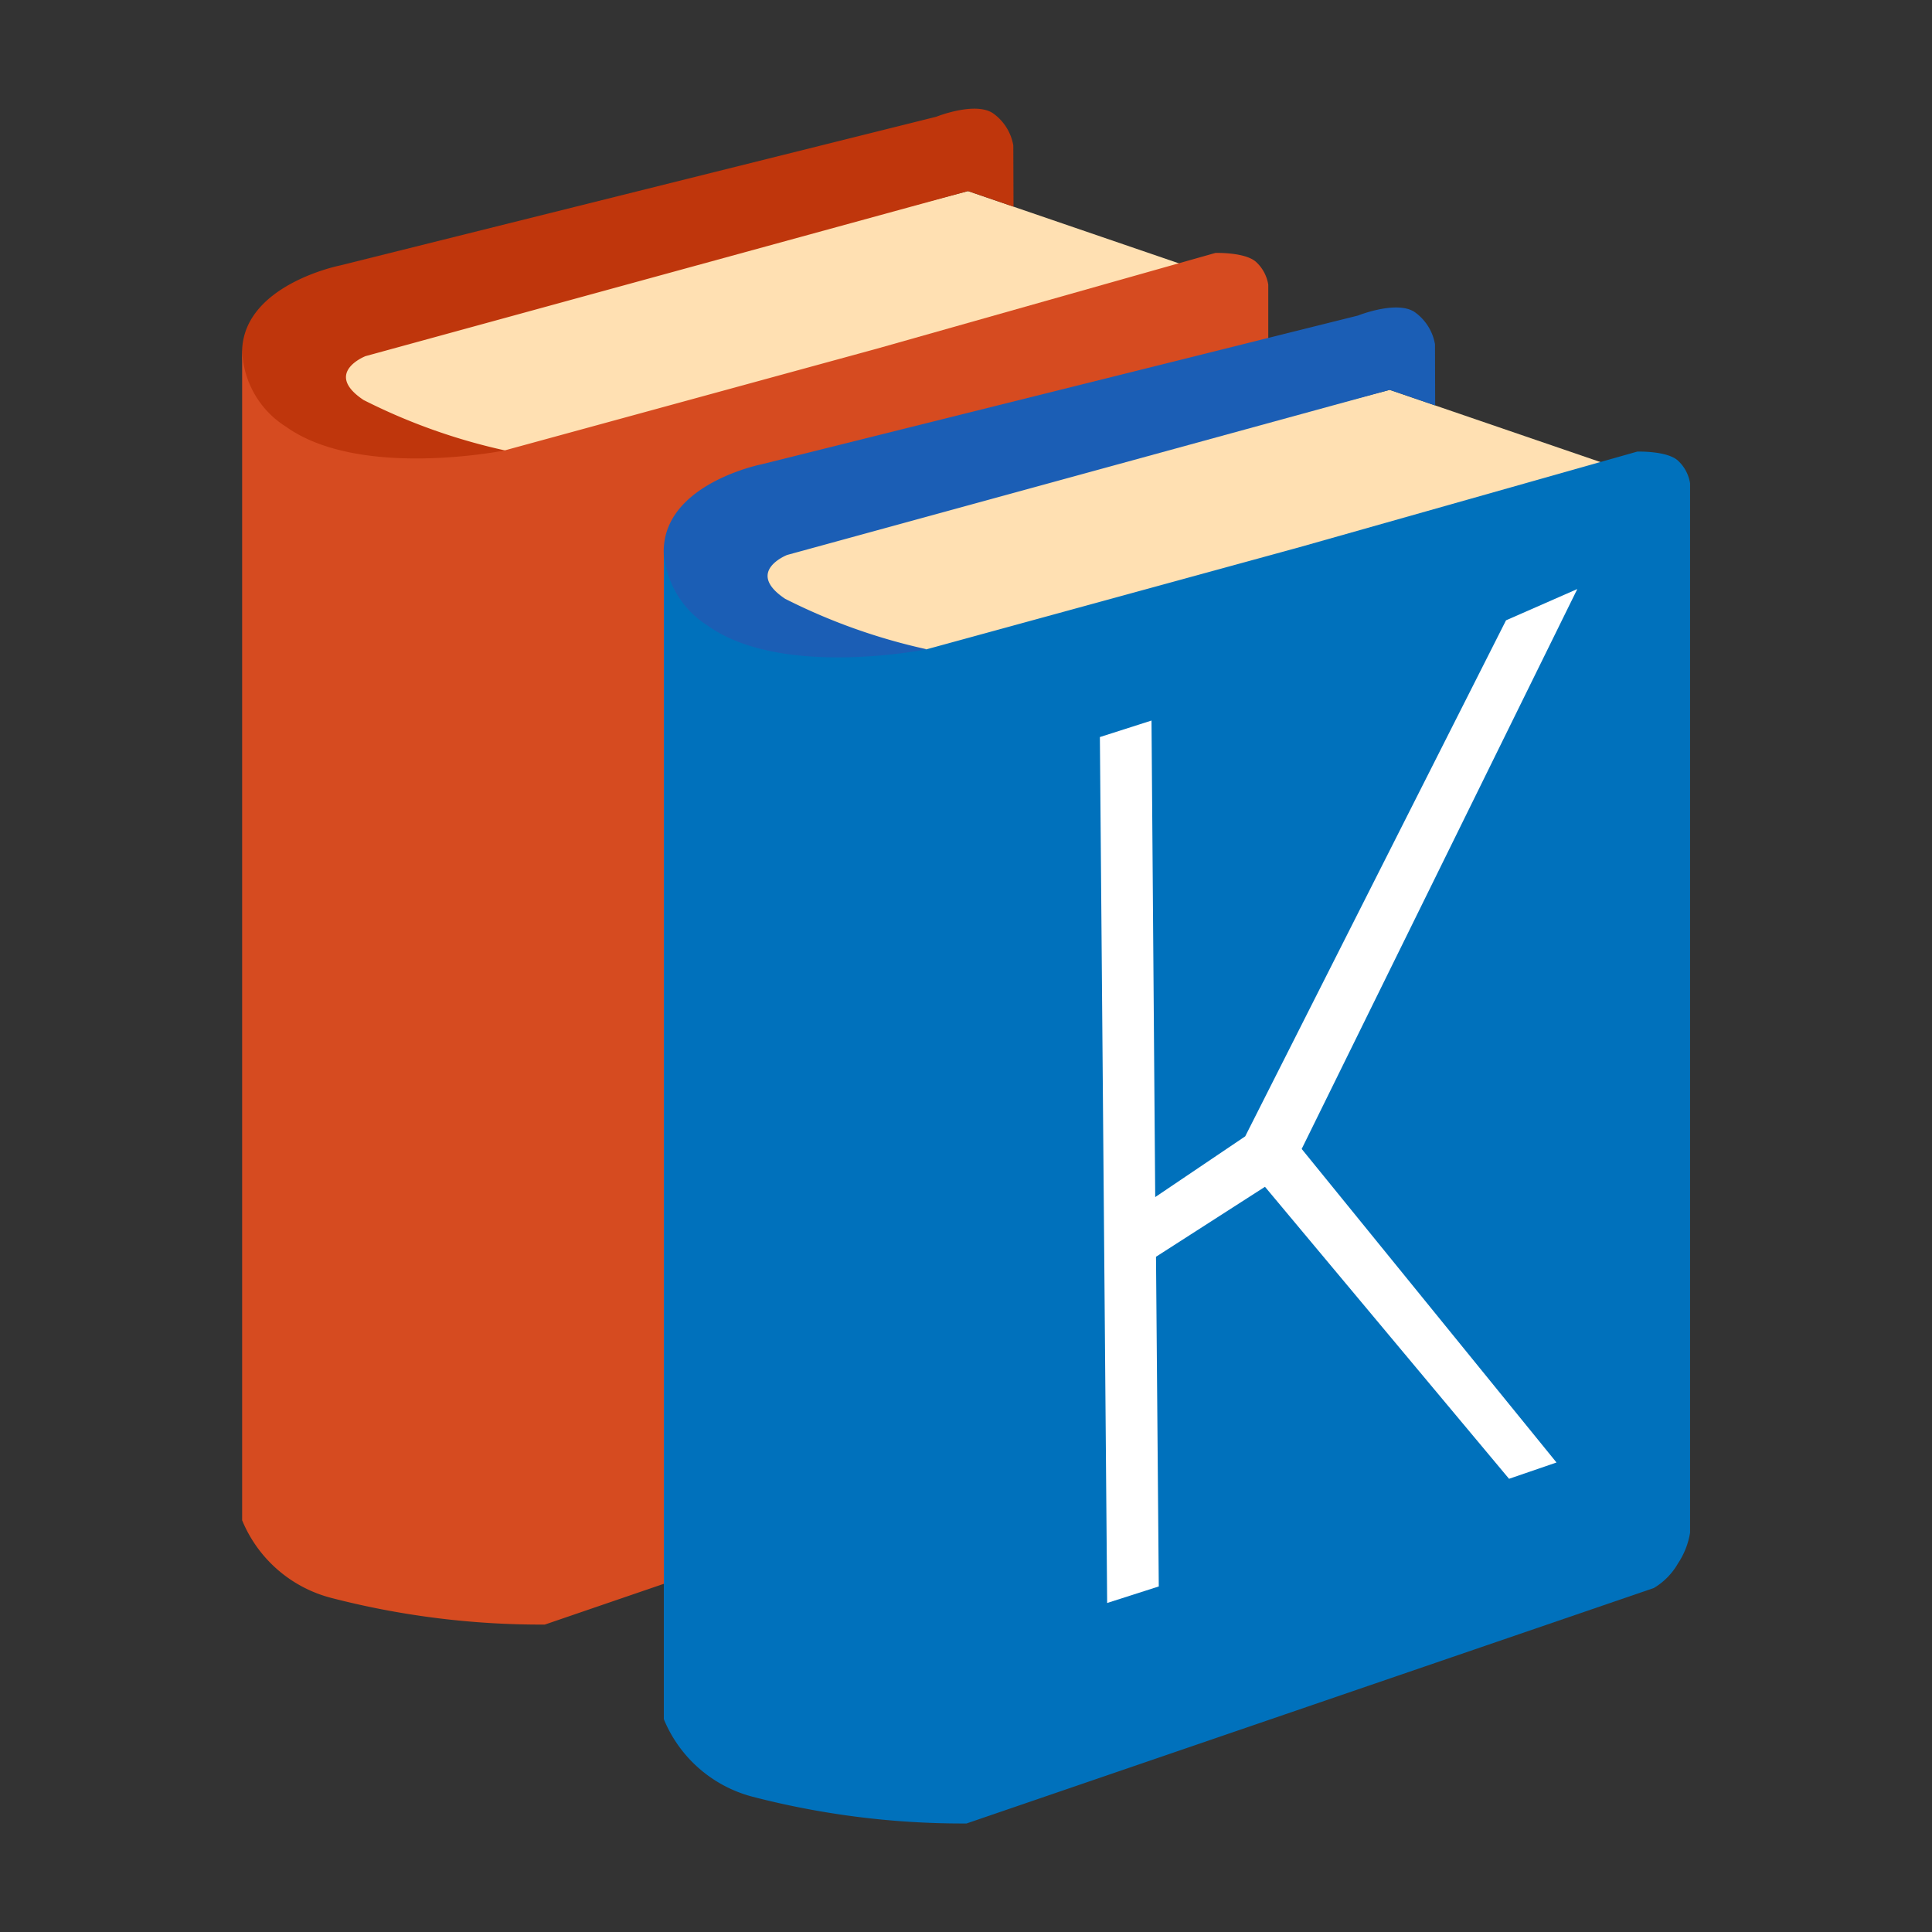
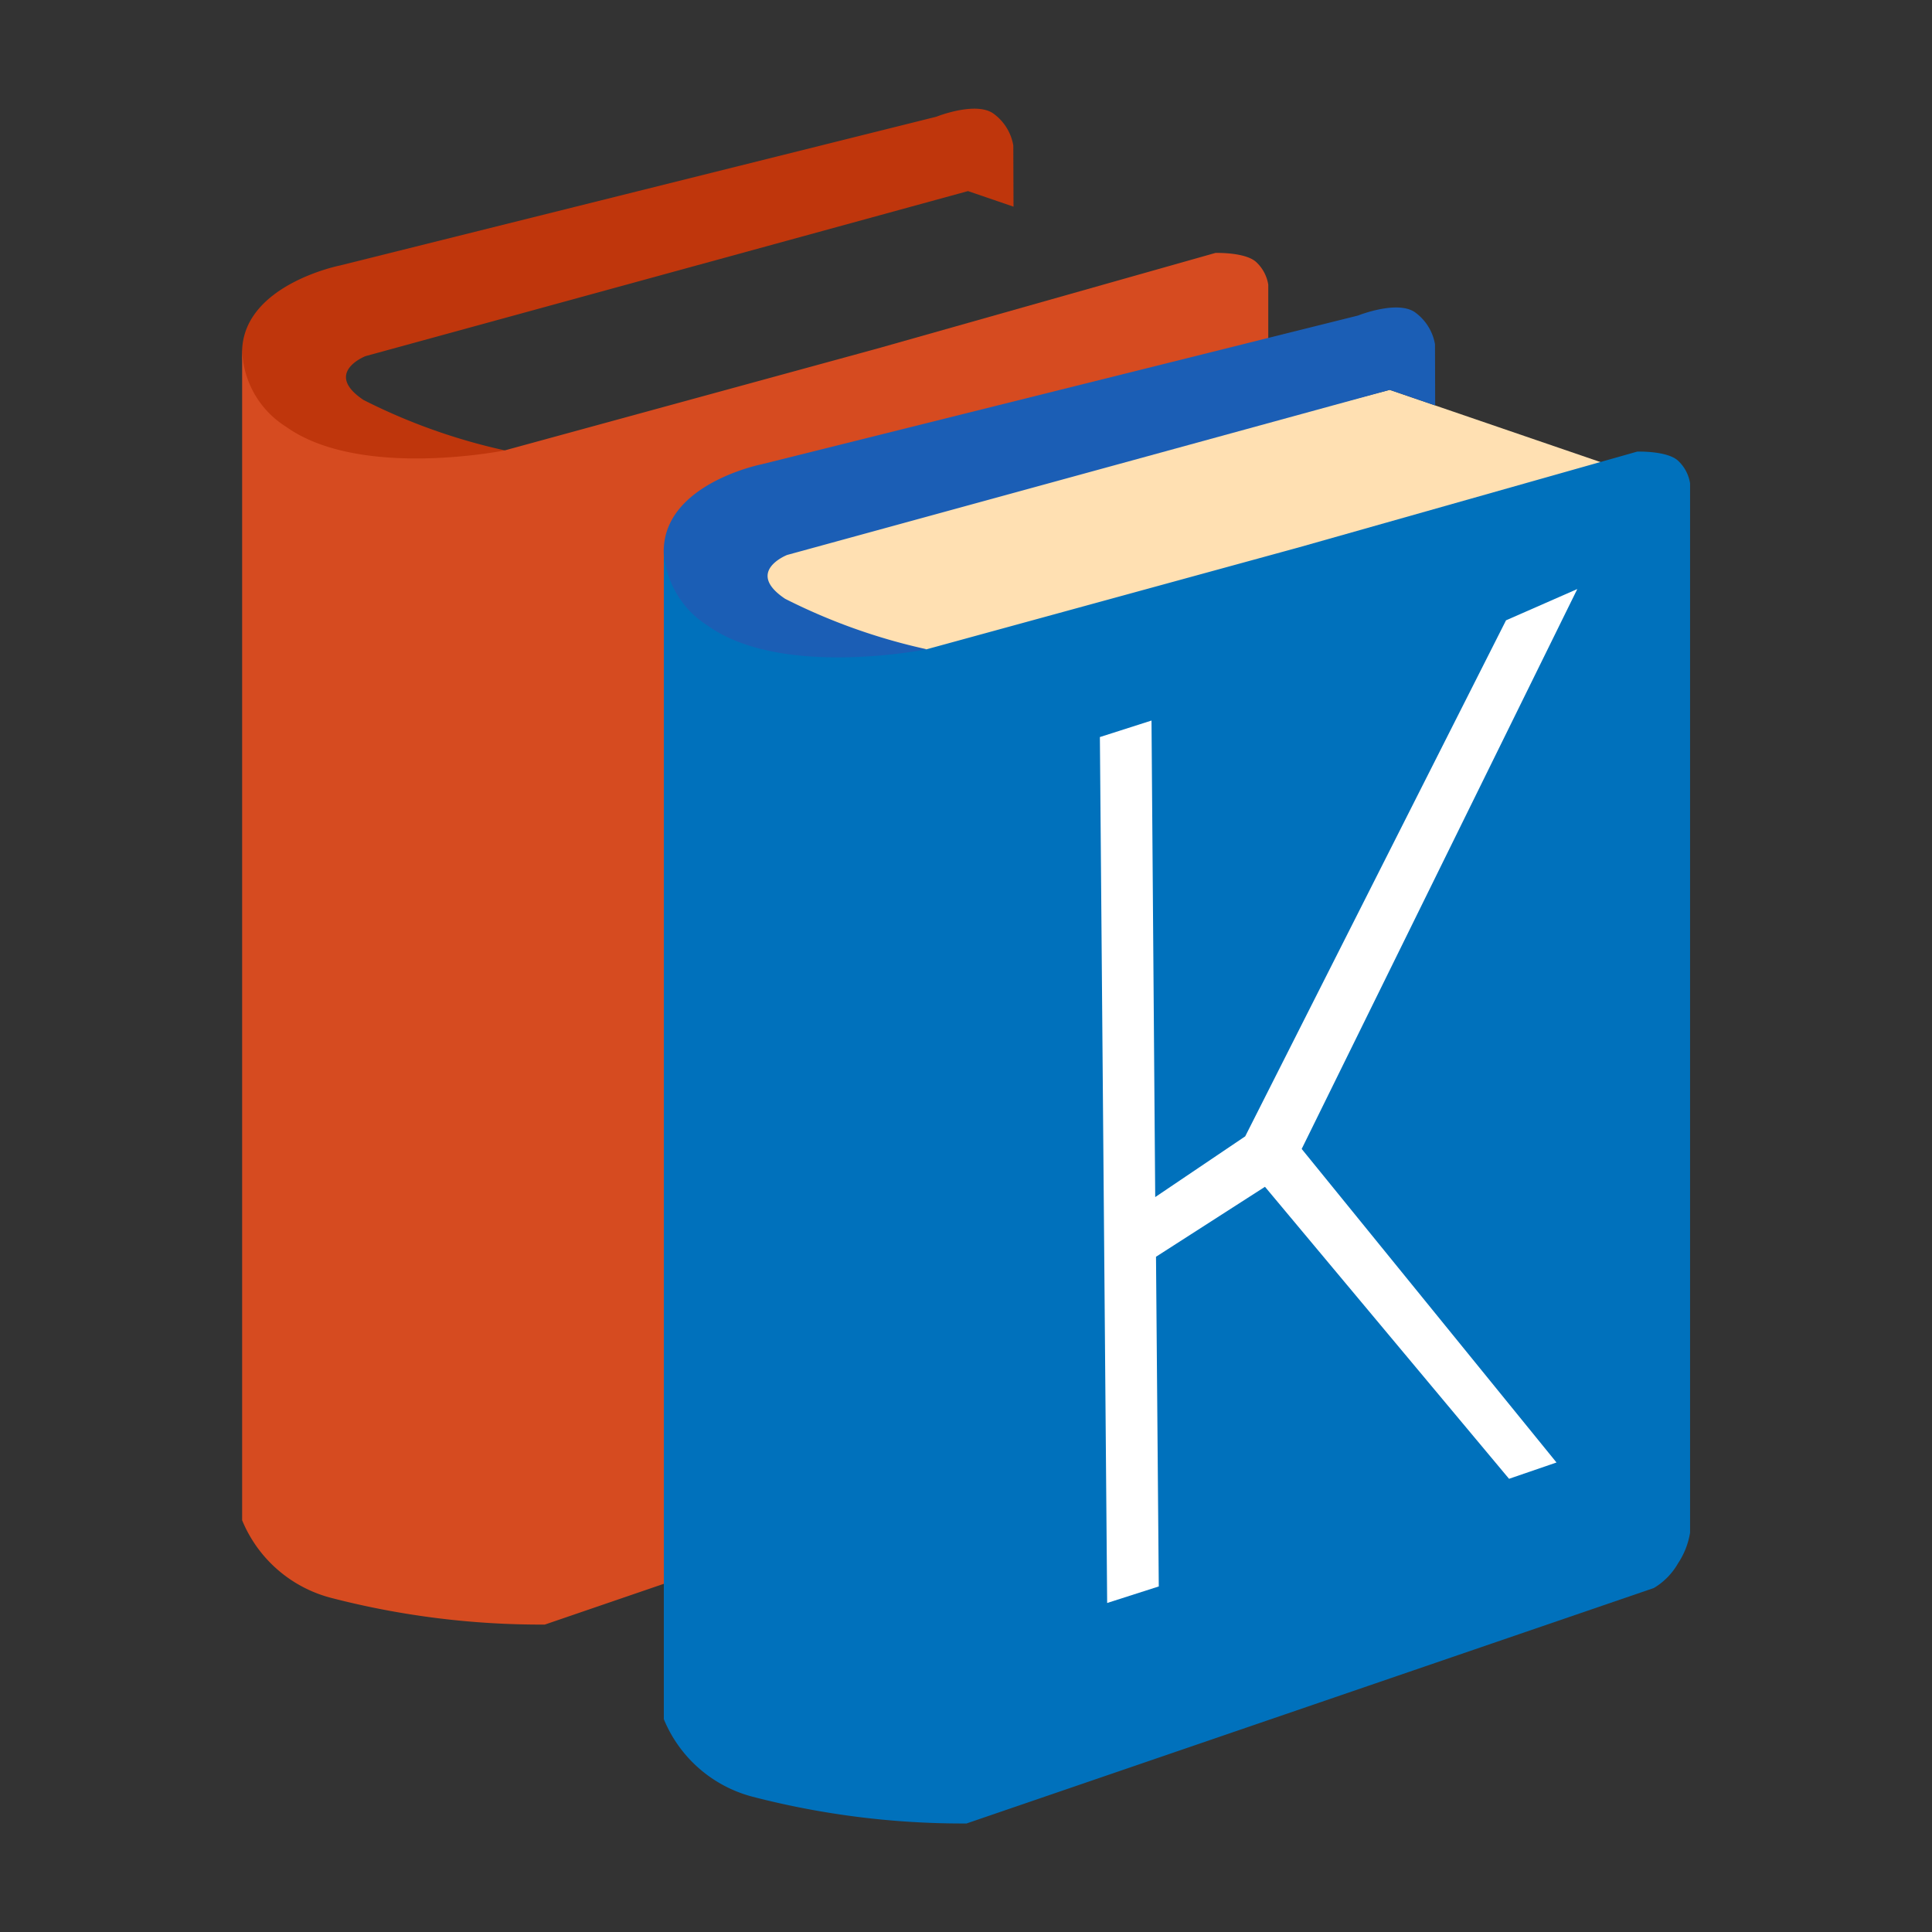
<svg xmlns="http://www.w3.org/2000/svg" id="knowledge_articles" data-name="knowledge articles" width="64" height="64" viewBox="0 0 64 64">
  <rect x="0" y="0" width="64" height="64" fill="#333333" stroke="none" />
  <defs>
    <clipPath id="clip-path">
      <rect id="Rectangle_1134" data-name="Rectangle 1134" width="58" height="58" transform="translate(0.12 0.12)" fill="none" stroke="#707070" stroke-width="1" />
    </clipPath>
  </defs>
  <rect id="Rectangle_2434" data-name="Rectangle 2434" width="64" height="64" fill="none" />
  <g id="knowledage_icon" transform="translate(2.88 2.88)">
    <g id="knowledage" clip-path="url(#clip-path)">
      <g id="automation" transform="translate(5.138 0.721)">
        <g id="Group_2426" data-name="Group 2426">
          <g id="Group_2422" data-name="Group 2422">
            <g id="Group_2420" data-name="Group 2420">
-               <path id="Path_799" data-name="Path 799" d="M41.932,9.922l-7.589-2.6L12.231,13.144l5.633,3.434Z" transform="translate(-10.295 -4.593)" fill="#ffe0b2" />
              <path id="Path_800" data-name="Path 800" d="M34.411,7.418l1.508.516-.007-2.028a1.648,1.648,0,0,0-.634-1.038c-.575-.45-1.917.087-1.917.087L13.6,9.884S8.508,10.9,11.1,14.8c2.947,4.441,7.969,1.208,7.969,1.208a19.716,19.716,0,0,1-4.683-1.671c-1.343-.9.066-1.451.066-1.451Z" transform="translate(-10.363 -4.689)" fill="#bf360c" />
              <path id="Path_801" data-name="Path 801" d="M31.38,12.475,19.065,15.841s-4.792.968-7.243-.783a3.1,3.1,0,0,1-1.456-2.576v38.8a4.379,4.379,0,0,0,2.941,2.569,27.711,27.711,0,0,0,7.087.886l22.769-7.8a2.259,2.259,0,0,0,.795-.817,2.581,2.581,0,0,0,.4-1.018V10.351a1.3,1.3,0,0,0-.384-.734c-.35-.35-1.367-.317-1.367-.317Z" transform="translate(-10.363 -4.522)" fill="#d64b20" />
            </g>
            <g id="Group_2421" data-name="Group 2421" transform="translate(14.447 9.325)">
              <path id="Path_802" data-name="Path 802" d="M39.431,42.623l-1.573.54L29.773,33.49l-3.61,2.318.093,10.921-1.711.549L24.3,18.591l1.711-.546.123,15.785,2.981-2.012,8.639-17.094,2.362-1.036L30.992,32.237Z" transform="translate(-24.304 -13.688)" fill="#fff" />
            </g>
          </g>
          <g id="Group_2425" data-name="Group 2425" transform="translate(13.968 6.585)">
            <g id="Group_2423" data-name="Group 2423">
              <path id="Path_803" data-name="Path 803" d="M52.4,16.276l-7.589-2.6L22.7,19.5l5.633,3.434Z" transform="translate(-20.763 -10.948)" fill="#ffe0b2" />
              <path id="Path_804" data-name="Path 804" d="M44.879,13.772l1.507.516-.006-2.027a1.651,1.651,0,0,0-.634-1.038c-.575-.451-1.917.087-1.917.087L24.066,16.239s-5.091,1.013-2.5,4.915c2.946,4.441,7.969,1.209,7.969,1.209a19.734,19.734,0,0,1-4.684-1.671c-1.342-.9.067-1.451.067-1.451Z" transform="translate(-20.83 -11.043)" fill="#1b5eb5" />
              <path id="Path_805" data-name="Path 805" d="M41.847,18.829,29.533,22.2s-4.792.968-7.243-.783a3.1,3.1,0,0,1-1.456-2.577v38.8a4.375,4.375,0,0,0,2.94,2.569,27.717,27.717,0,0,0,7.088.886l22.768-7.8a2.246,2.246,0,0,0,.8-.816,2.573,2.573,0,0,0,.4-1.018V16.7a1.3,1.3,0,0,0-.383-.734c-.35-.35-1.368-.316-1.368-.316Z" transform="translate(-20.83 -10.876)" fill="#0071bc" />
            </g>
            <g id="Group_2424" data-name="Group 2424" transform="translate(14.447 9.326)">
              <path id="Path_806" data-name="Path 806" d="M49.9,48.978l-1.572.54-8.085-9.673-3.61,2.318.092,10.921-1.71.548-.241-28.685,1.71-.547.123,15.786,2.981-2.012,8.64-17.094,2.361-1.036L41.459,38.591Z" transform="translate(-34.772 -20.043)" fill="#fff" />
            </g>
          </g>
        </g>
      </g>
    </g>
  </g>
</svg>